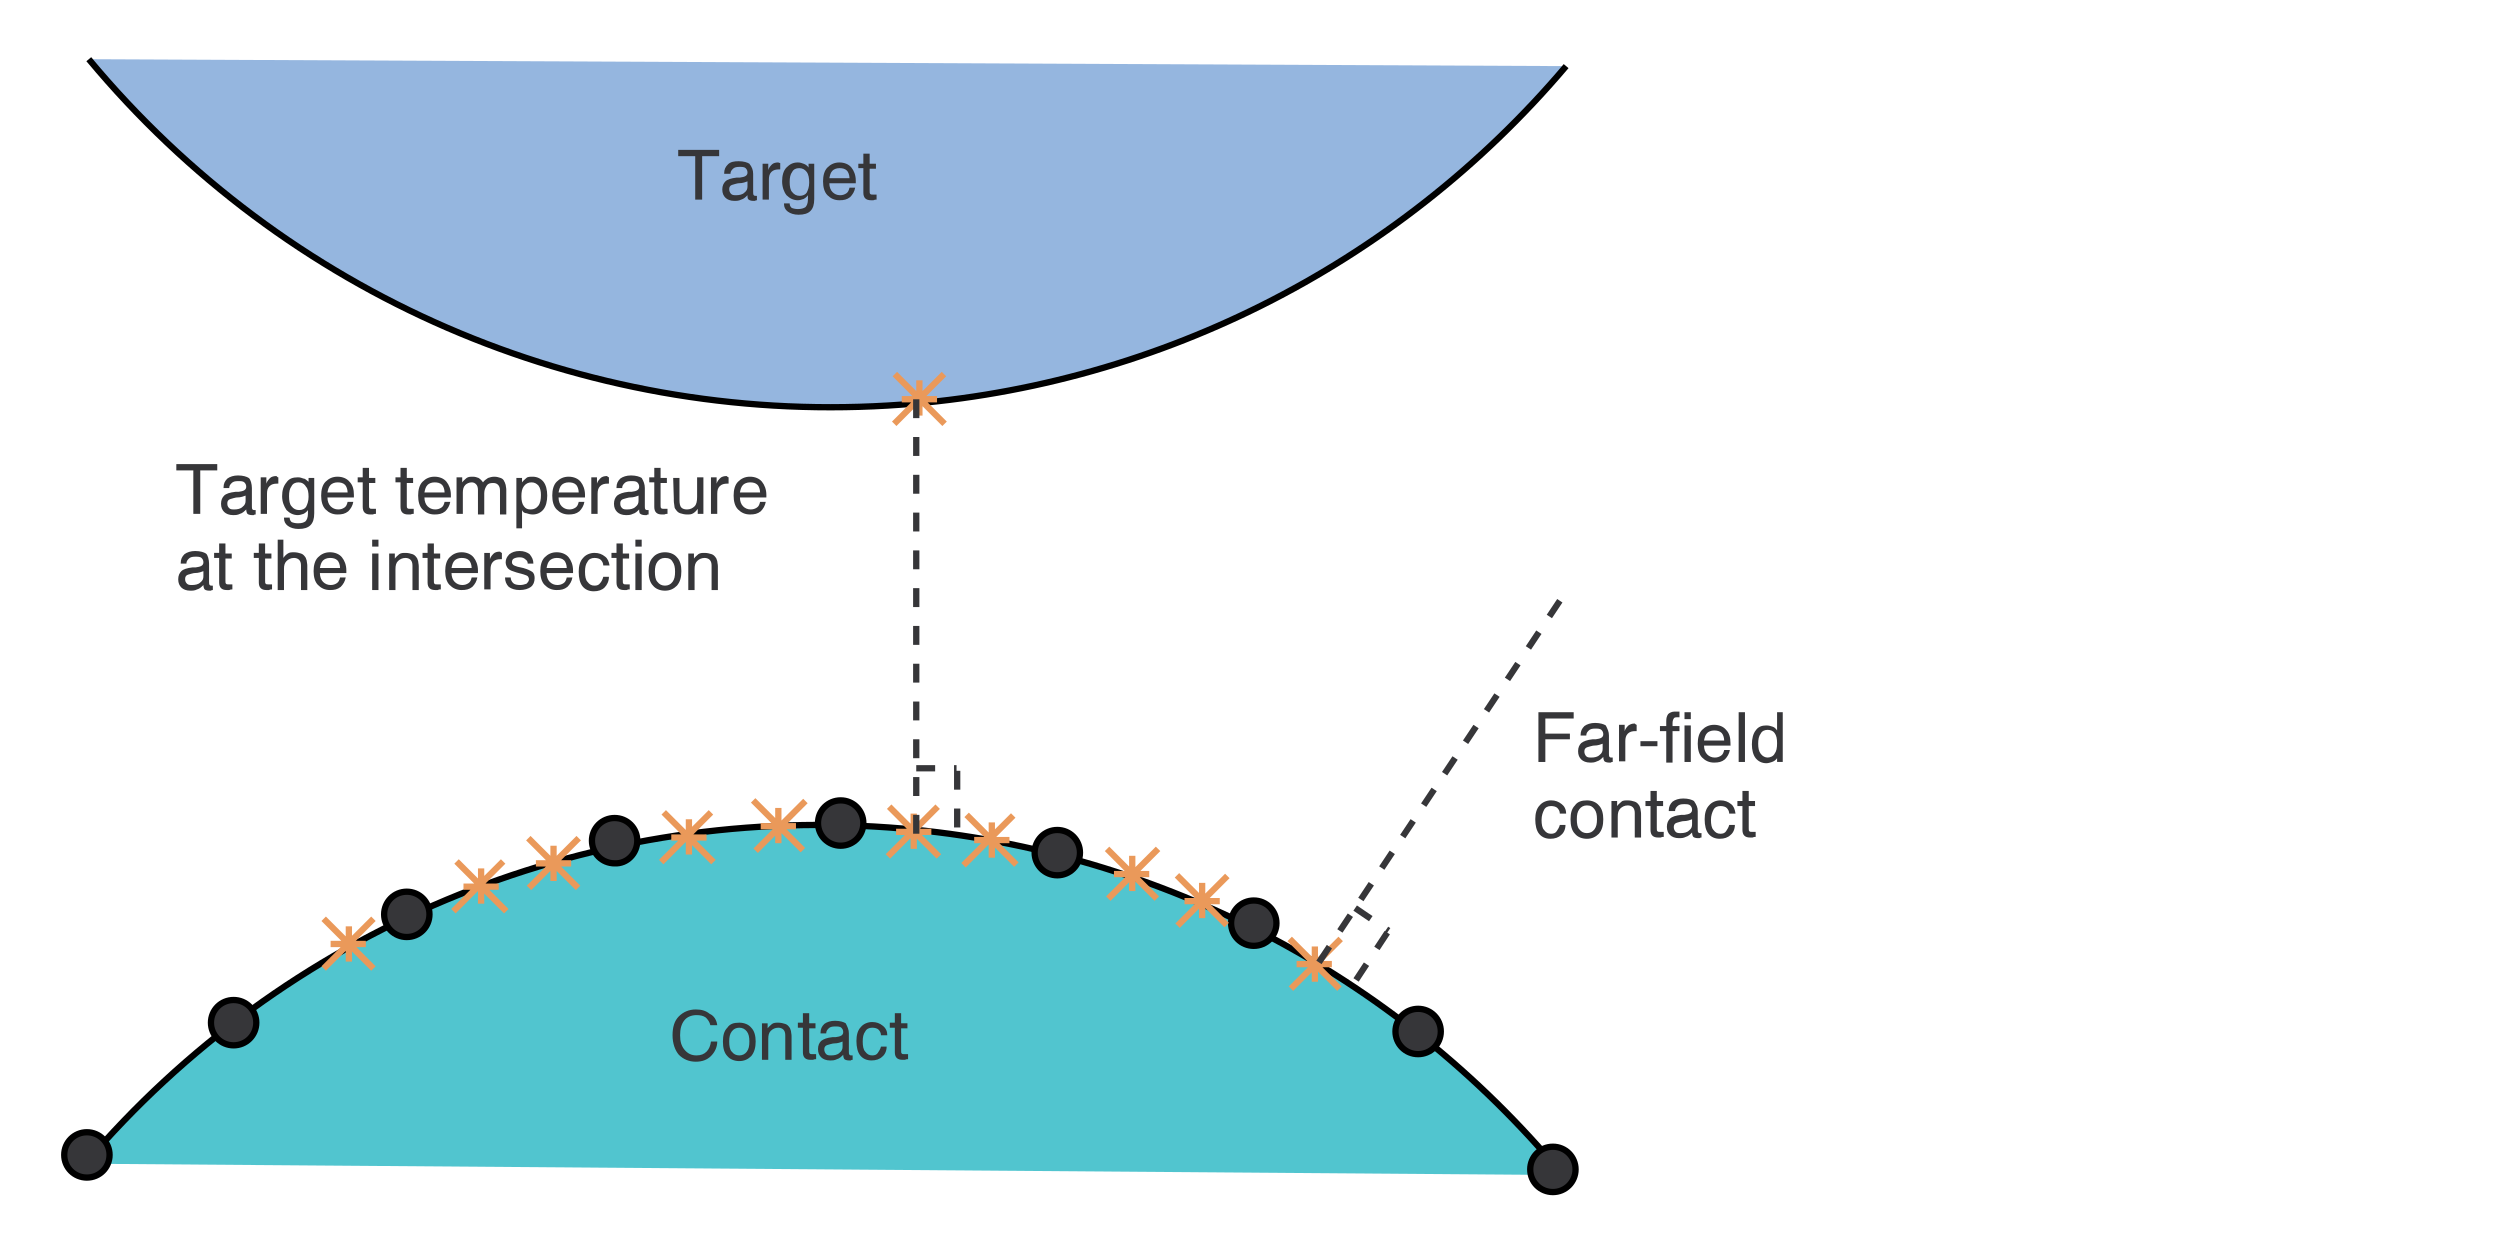
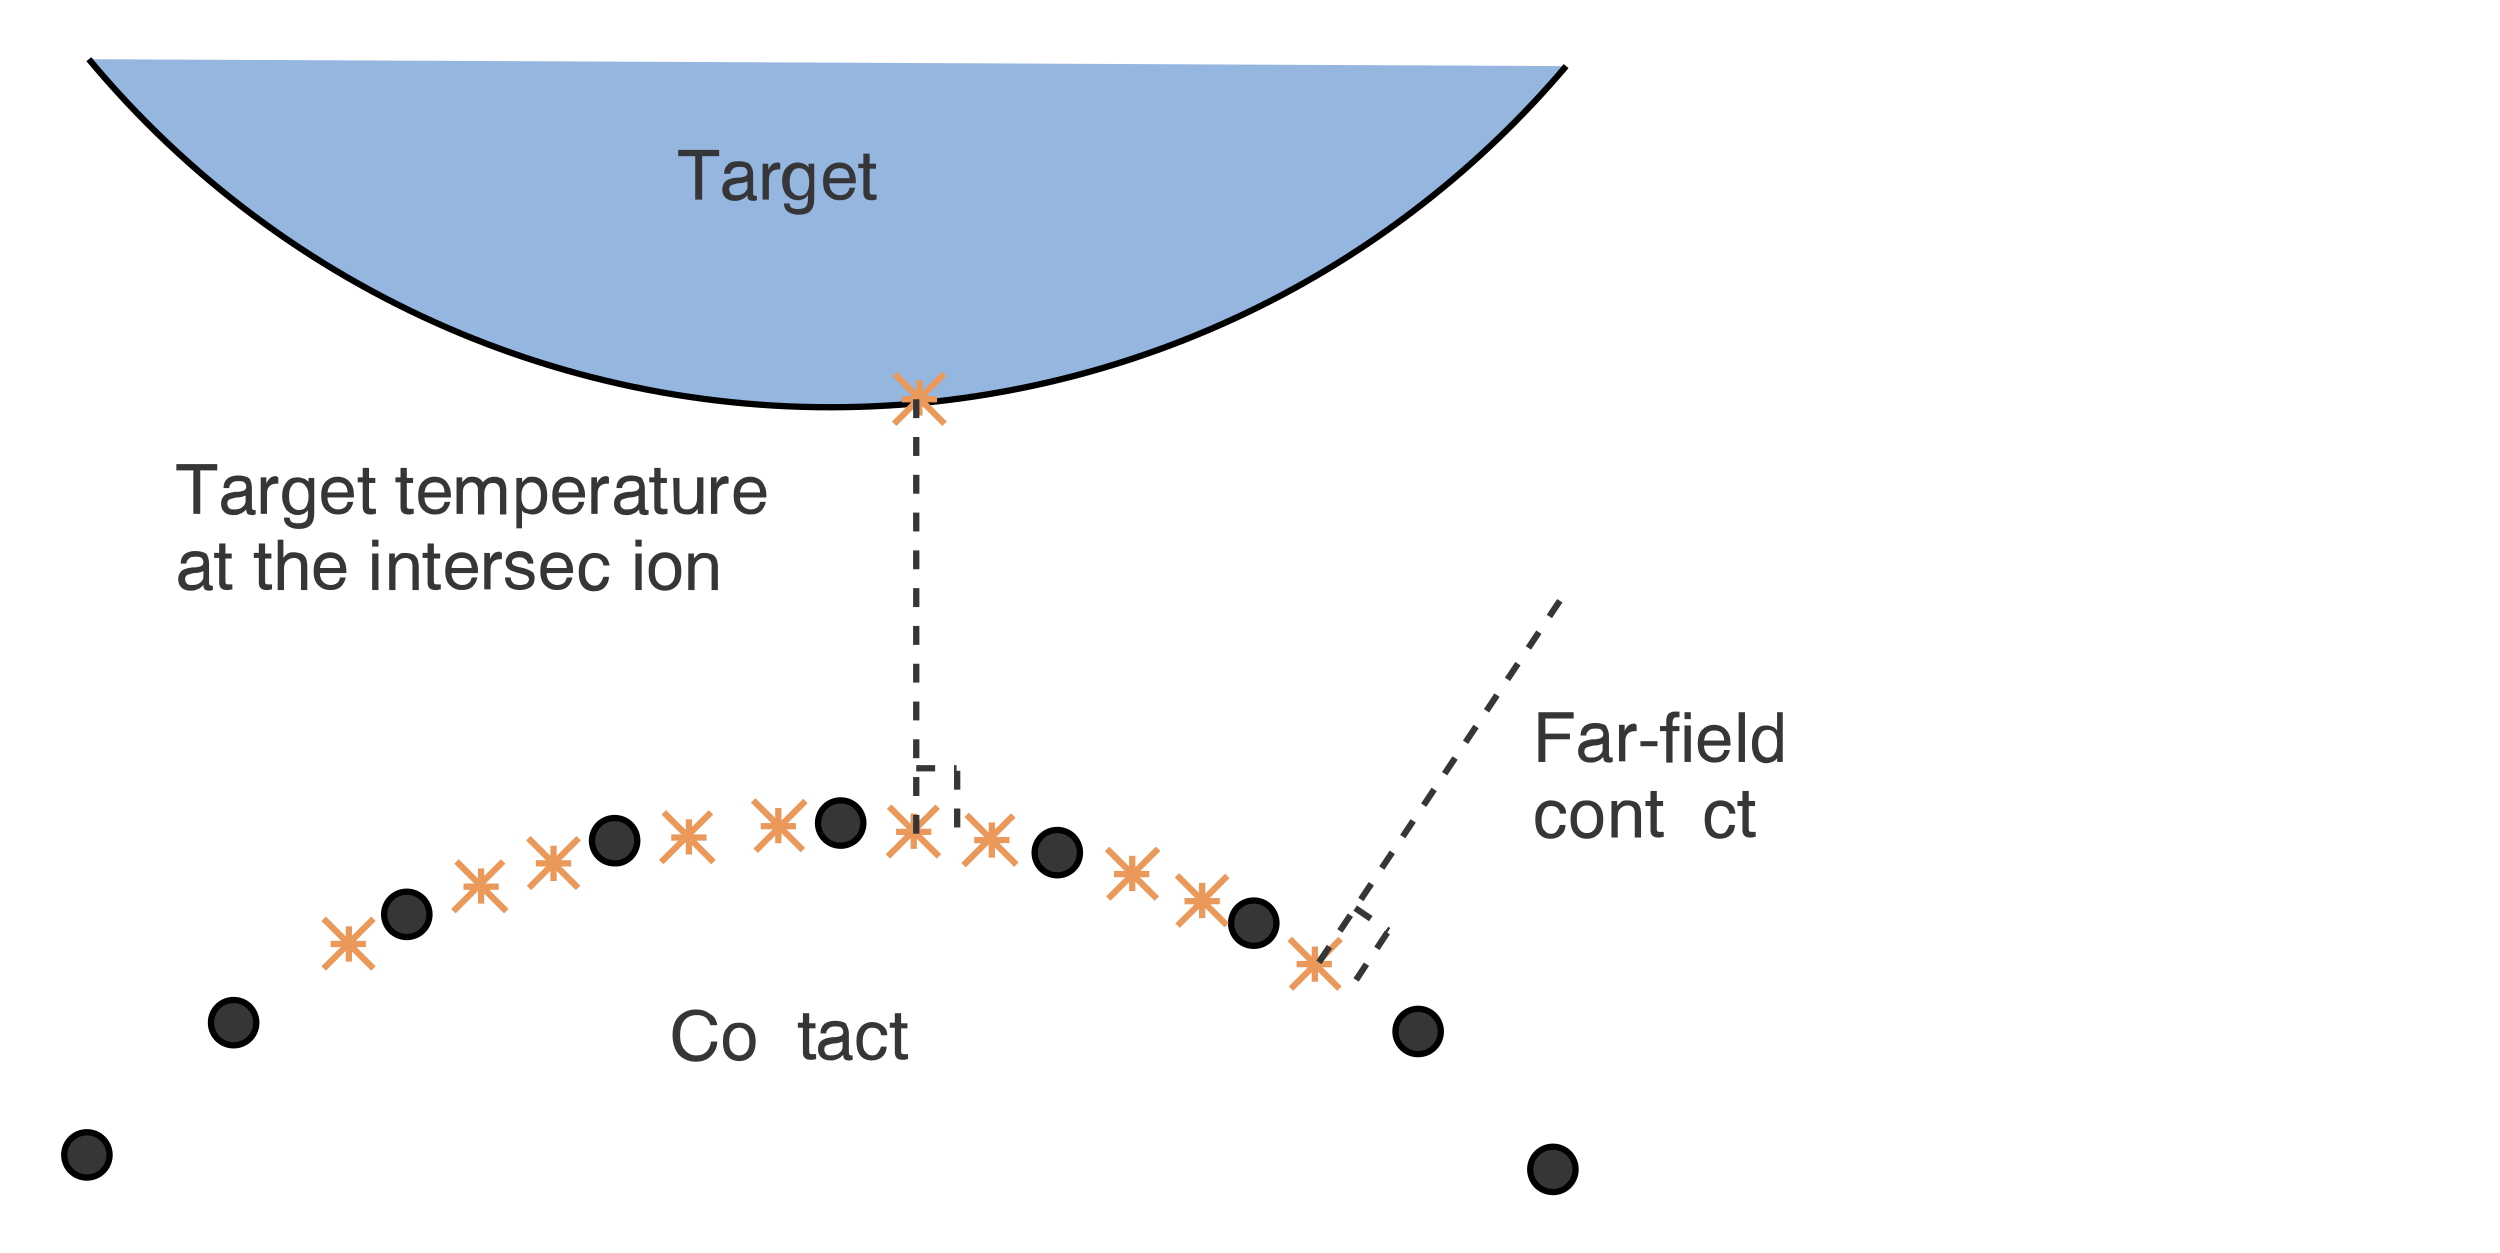
<svg xmlns="http://www.w3.org/2000/svg" version="1.1" id="Layer_1" x="0px" y="0px" width="397px" height="199px" viewBox="107 297 397 199" enable-background="new 107 297 397 199" xml:space="preserve">
  <g>
    <rect x="107" y="297" fill="#FFFFFF" width="397" height="199" />
    <path fill="#95B6DF" stroke="#000000" stroke-miterlimit="10" d="M121.1,306.4c31.2,37.5,78.3,57.9,126.9,55   c41.8-2.5,80.7-22,107.7-53.9" />
-     <path fill="#51C5CF" stroke="#000000" stroke-miterlimit="10" d="M120.5,481.8c31.6-37.1,79-56.9,127.6-53.4   c41.7,3,80.4,23,107.1,55.2" />
    <polygon fill="#363639" points="214.7,320.8 221.2,320.8 221.2,321.8 218.5,321.8 218.5,328.7 217.4,328.7 217.4,321.8    214.7,321.8  " />
    <path fill="#363639" d="M225.7,325.8c-0.3,0.1-0.7,0.3-1.4,0.3c-0.2,0-0.4,0.1-0.5,0.1c-0.4,0.1-0.7,0.2-0.8,0.3   c-0.2,0.2-0.2,0.4-0.2,0.6s0.1,0.5,0.3,0.7s0.5,0.2,0.8,0.2c0.5,0,1-0.1,1.3-0.4c0.4-0.3,0.5-0.6,0.5-1L225.7,325.8 M226.6,324.6   v2.9c0,0.2,0,0.4,0.1,0.5s0.2,0.1,0.3,0.1h0.1h0.1v0.7c-0.1,0-0.2,0-0.3,0.1c-0.1,0-0.2,0-0.3,0c-0.3,0-0.6-0.1-0.7-0.2   c-0.2-0.1-0.2-0.4-0.2-0.7c-0.3,0.3-0.6,0.6-1,0.7c-0.4,0.2-0.7,0.2-1.1,0.2c-0.6,0-1.1-0.2-1.4-0.5c-0.3-0.3-0.5-0.7-0.5-1.3   c0-0.6,0.2-1,0.5-1.3s0.9-0.5,1.8-0.6c0.1,0,0.3,0,0.5,0c0.8-0.1,1.2-0.3,1.2-0.8c0-0.3-0.1-0.5-0.3-0.7s-0.6-0.2-1-0.2   c-0.5,0-0.8,0.1-1,0.3c-0.2,0.2-0.4,0.4-0.4,0.8h-1v-0.1c0-0.6,0.2-1,0.6-1.4s1-0.5,1.7-0.5c0.8,0,1.4,0.2,1.7,0.4   C226.4,323.5,226.6,324,226.6,324.6L226.6,324.6z" />
    <path fill="#363639" d="M230.9,322.9v1h-0.1h-0.1c-0.5,0-0.9,0.1-1.2,0.4s-0.4,0.7-0.4,1.2v3.2h-1V323h0.9v1   c0.1-0.4,0.4-0.7,0.6-0.9s0.6-0.3,0.9-0.3h0.1C230.6,322.8,230.8,322.9,230.9,322.9L230.9,322.9z" />
    <path fill="#363639" d="M235.4,323.6V323h0.9v5.6c0,0.9-0.2,1.5-0.6,1.9c-0.4,0.4-1,0.6-1.9,0.6c-0.7,0-1.3-0.2-1.7-0.5   s-0.6-0.7-0.6-1.2v-0.1h0.9l0,0c0,0.3,0.1,0.5,0.3,0.7c0.2,0.1,0.6,0.2,1,0.2c0.5,0,0.9-0.1,1.2-0.3c0.2-0.2,0.4-0.6,0.4-1.2V328   c-0.2,0.3-0.5,0.5-0.7,0.6c-0.3,0.1-0.6,0.2-0.9,0.2c-0.7,0-1.3-0.3-1.8-0.8c-0.4-0.5-0.7-1.3-0.7-2.2c0-0.9,0.2-1.7,0.7-2.2   s1-0.8,1.8-0.8c0.4,0,0.6,0.1,0.9,0.2C234.9,323.1,235.2,323.3,235.4,323.6 M233.9,323.7c-0.5,0-0.9,0.2-1.1,0.6   c-0.3,0.4-0.4,0.9-0.4,1.6s0.1,1.3,0.4,1.6c0.3,0.4,0.7,0.6,1.2,0.6s0.9-0.2,1.1-0.5c0.2-0.4,0.4-0.9,0.4-1.6s-0.1-1.3-0.4-1.7   S234.4,323.7,233.9,323.7L233.9,323.7z" />
    <path fill="#363639" d="M242.9,326.1h-4.2c0,0.6,0.2,1.1,0.5,1.4s0.7,0.5,1.2,0.5c0.4,0,0.7-0.1,1-0.3c0.3-0.2,0.4-0.5,0.5-0.9h0.9   c-0.1,0.6-0.4,1.1-0.8,1.5c-0.5,0.4-1,0.5-1.7,0.5c-0.8,0-1.4-0.3-1.9-0.8s-0.7-1.3-0.7-2.2c0-0.9,0.2-1.7,0.7-2.2s1.1-0.8,1.9-0.8   c0.8,0,1.5,0.3,1.9,0.8s0.7,1.2,0.7,2.1c0,0.1,0,0.2,0,0.3C242.9,326,242.9,326.1,242.9,326.1 M241.9,325.3c0-0.5-0.2-1-0.4-1.2   c-0.3-0.3-0.7-0.4-1.2-0.4s-0.9,0.2-1.1,0.4c-0.3,0.3-0.4,0.7-0.5,1.2H241.9L241.9,325.3z" />
    <path fill="#363639" d="M244.1,321.4h1v1.6h1v0.8h-1v3.5c0,0.3,0,0.4,0.1,0.5s0.2,0.1,0.4,0.1c0.1,0,0.2,0,0.3,0s0.2,0,0.3,0v0.8   c-0.2,0-0.3,0-0.5,0.1c-0.1,0-0.3,0-0.4,0c-0.4,0-0.7-0.1-0.9-0.3c-0.2-0.2-0.3-0.5-0.3-0.9v-3.9h-0.8V323h0.8L244.1,321.4   L244.1,321.4z" />
    <path fill="#363639" d="M220.9,459.8h-1.1c-0.1-0.5-0.4-0.9-0.7-1.2c-0.4-0.3-0.9-0.4-1.5-0.4c-0.8,0-1.5,0.3-1.9,0.8   c-0.5,0.6-0.7,1.4-0.7,2.4s0.2,1.7,0.7,2.3c0.5,0.6,1.1,0.9,1.9,0.9c0.7,0,1.2-0.2,1.6-0.6c0.4-0.4,0.6-0.9,0.7-1.6h1   c0,0.9-0.4,1.7-1,2.3c-0.6,0.6-1.4,0.9-2.4,0.9c-1.1,0-2-0.4-2.7-1.1c-0.6-0.7-1-1.8-1-3.1c0-1.3,0.3-2.3,1-3s1.6-1.1,2.7-1.1   c0.9,0,1.6,0.2,2.2,0.7C220.4,458.3,220.8,459,220.9,459.8L220.9,459.8z" />
    <path fill="#363639" d="M224.4,460.2c-0.5,0-0.9,0.2-1.2,0.6s-0.4,0.9-0.4,1.6s0.1,1.3,0.4,1.6c0.3,0.4,0.7,0.6,1.2,0.6   s0.9-0.2,1.2-0.6s0.4-0.9,0.4-1.6s-0.1-1.2-0.4-1.6C225.3,460.4,224.9,460.2,224.4,460.2 M224.4,459.4c0.8,0,1.5,0.3,1.9,0.8   c0.5,0.5,0.7,1.3,0.7,2.2s-0.2,1.7-0.7,2.3c-0.5,0.5-1.1,0.8-1.9,0.8c-0.8,0-1.5-0.3-1.9-0.8c-0.5-0.5-0.7-1.3-0.7-2.3   s0.2-1.7,0.7-2.2C222.9,459.6,223.5,459.4,224.4,459.4L224.4,459.4z" />
-     <path fill="#363639" d="M232.7,461.8v3.5h-1v-3.9c0-0.4-0.1-0.7-0.3-0.9c-0.2-0.2-0.5-0.3-0.8-0.3c-0.5,0-0.9,0.2-1.2,0.5   s-0.4,0.7-0.4,1.3v3.3h-1v-5.8h0.9v0.8c0.2-0.3,0.5-0.5,0.7-0.7c0.3-0.2,0.6-0.2,1-0.2s0.8,0.1,1.1,0.2s0.5,0.3,0.7,0.6   c0.1,0.1,0.1,0.3,0.2,0.5c0,0.2,0.1,0.5,0.1,0.8V461.8L232.7,461.8z" />
    <path fill="#363639" d="M234.5,457.9h1v1.6h1v0.8h-1v3.5c0,0.3,0,0.4,0.1,0.5s0.2,0.1,0.4,0.1c0.1,0,0.2,0,0.3,0s0.2,0,0.3,0v0.8   c-0.2,0-0.3,0-0.5,0.1c-0.1,0-0.3,0-0.4,0c-0.4,0-0.7-0.1-0.9-0.3c-0.2-0.2-0.3-0.5-0.3-0.9v-3.9h-0.8v-0.8h0.8L234.5,457.9   L234.5,457.9z" />
    <path fill="#363639" d="M240.8,462.4c-0.3,0.1-0.7,0.3-1.4,0.3c-0.2,0-0.4,0.1-0.5,0.1c-0.4,0.1-0.7,0.2-0.8,0.3   c-0.2,0.2-0.2,0.4-0.2,0.6s0.1,0.5,0.3,0.7s0.5,0.2,0.8,0.2c0.5,0,1-0.1,1.3-0.4c0.4-0.3,0.5-0.6,0.5-1L240.8,462.4 M241.8,461.1   v2.9c0,0.2,0,0.4,0.1,0.5s0.2,0.1,0.3,0.1h0.1h0.1v0.7c-0.1,0-0.2,0-0.3,0.1c-0.1,0-0.2,0-0.3,0c-0.3,0-0.6-0.1-0.7-0.2   s-0.2-0.4-0.2-0.7c-0.3,0.3-0.6,0.6-1,0.7c-0.4,0.2-0.7,0.2-1.1,0.2c-0.6,0-1.1-0.2-1.4-0.5c-0.3-0.3-0.5-0.7-0.5-1.3   c0-0.6,0.2-1,0.5-1.3c0.4-0.3,0.9-0.5,1.8-0.6c0.1,0,0.3,0,0.5,0c0.8-0.1,1.2-0.3,1.2-0.8c0-0.3-0.1-0.5-0.3-0.7s-0.6-0.2-1-0.2   c-0.5,0-0.8,0.1-1,0.3c-0.2,0.2-0.4,0.4-0.4,0.8h-0.9V461c0-0.6,0.2-1,0.6-1.4c0.4-0.3,1-0.5,1.7-0.5c0.8,0,1.4,0.2,1.7,0.4   C241.6,460.1,241.8,460.5,241.8,461.1L241.8,461.1z" />
    <path fill="#363639" d="M247.9,461.4h-1c0-0.4-0.2-0.7-0.4-0.9c-0.2-0.2-0.6-0.3-1-0.3c-0.5,0-0.9,0.2-1.1,0.6   c-0.3,0.4-0.4,0.9-0.4,1.6s0.1,1.3,0.4,1.6c0.3,0.4,0.6,0.6,1.1,0.6c0.4,0,0.7-0.1,0.9-0.4s0.4-0.6,0.5-1h0.9   c0,0.7-0.3,1.3-0.7,1.6c-0.4,0.4-1,0.6-1.7,0.6c-0.8,0-1.4-0.3-1.8-0.8c-0.4-0.5-0.6-1.3-0.6-2.3c0-0.9,0.2-1.7,0.7-2.2   c0.4-0.5,1.1-0.8,1.8-0.8s1.2,0.2,1.7,0.6C247.7,460.3,247.9,460.8,247.9,461.4L247.9,461.4z" />
    <path fill="#363639" d="M249.1,457.9h1v1.6h1v0.8h-1v3.5c0,0.3,0,0.4,0.1,0.5s0.2,0.1,0.4,0.1c0.1,0,0.2,0,0.3,0s0.2,0,0.3,0v0.8   c-0.2,0-0.3,0-0.5,0.1c-0.1,0-0.3,0-0.4,0c-0.4,0-0.7-0.1-0.9-0.3c-0.2-0.2-0.3-0.5-0.3-0.9v-3.9h-0.8v-0.8h0.8L249.1,457.9   L249.1,457.9z" />
    <path fill="#363639" stroke="#000000" stroke-miterlimit="10" d="M244.1,427.7L244.1,427.7c0-2-1.6-3.6-3.6-3.6s-3.6,1.6-3.6,3.6   s1.6,3.6,3.6,3.6S244.1,429.7,244.1,427.7L244.1,427.7z" />
    <path fill="#363639" stroke="#000000" stroke-miterlimit="10" d="M278.5,432.4L278.5,432.4c0-2-1.6-3.6-3.6-3.6s-3.6,1.6-3.6,3.6   s1.6,3.6,3.6,3.6S278.5,434.4,278.5,432.4L278.5,432.4z" />
    <path fill="#363639" stroke="#000000" stroke-miterlimit="10" d="M309.7,443.6L309.7,443.6c0-2-1.6-3.6-3.6-3.6s-3.6,1.6-3.6,3.6   s1.6,3.6,3.6,3.6S309.7,445.6,309.7,443.6L309.7,443.6z" />
    <path fill="#363639" stroke="#000000" stroke-miterlimit="10" d="M357.2,482.7L357.2,482.7c0-2-1.6-3.6-3.6-3.6s-3.6,1.6-3.6,3.6   s1.6,3.6,3.6,3.6C355.6,486.3,357.2,484.7,357.2,482.7L357.2,482.7z" />
    <path fill="#363639" stroke="#000000" stroke-miterlimit="10" d="M175.2,442.2L175.2,442.2c0-2-1.6-3.6-3.6-3.6s-3.6,1.6-3.6,3.6   s1.6,3.6,3.6,3.6S175.2,444.2,175.2,442.2L175.2,442.2z" />
    <path fill="#363639" stroke="#000000" stroke-miterlimit="10" d="M147.7,459.4L147.7,459.4c0-2-1.6-3.6-3.6-3.6s-3.6,1.6-3.6,3.6   s1.6,3.6,3.6,3.6S147.7,461.4,147.7,459.4L147.7,459.4z" />
    <path fill="#363639" stroke="#000000" stroke-miterlimit="10" d="M124.4,480.4L124.4,480.4c0-2-1.6-3.6-3.6-3.6s-3.6,1.6-3.6,3.6   s1.6,3.6,3.6,3.6S124.4,482.4,124.4,480.4L124.4,480.4z" />
    <path fill="#363639" stroke="#000000" stroke-miterlimit="10" d="M335.8,460.8L335.8,460.8c0-2-1.6-3.6-3.6-3.6s-3.6,1.6-3.6,3.6   s1.6,3.6,3.6,3.6S335.8,462.8,335.8,460.8L335.8,460.8z" />
    <path fill="#363639" stroke="#000000" stroke-miterlimit="10" d="M208.2,430.5L208.2,430.5c0-2-1.6-3.6-3.6-3.6s-3.6,1.6-3.6,3.6   s1.6,3.6,3.6,3.6C206.6,434.2,208.2,432.5,208.2,430.5L208.2,430.5z" />
    <path fill="none" stroke="#EA995A" stroke-miterlimit="10" d="M282.8,431.8l7.9,7.9 M283,439.7l7.9-7.9 M283.9,435.8h5.6    M286.8,438.5v-5.6 M293.9,436l7.9,7.9 M294,444l7.9-7.9 M295.1,440.1h5.6 M297.9,442.8v-5.6 M260.5,426.4l7.9,7.9 M260,434.4   l7.9-7.9 M261.7,430.4h5.6 M264.5,433.2v-5.6 M248.2,425.1l7.9,7.9 M248,433l7.9-7.9 M249.3,429.1h5.6 M252.1,431.8v-5.6    M212.4,426l7.9,7.9 M212,433.9l7.9-7.9 M213.6,430h5.6 M216.4,432.7v-5.6 M226.6,424.1l7.9,7.9 M227,432.1l7.9-7.9 M227.8,428.2   h5.6 M230.6,430.9v-5.6 M311.8,446.1l7.9,7.9 M312,454l7.9-7.9 M312.9,450.1h5.6 M315.8,452.9v-5.6 M190.9,430.1l7.9,7.9 M191,438   l7.9-7.9 M192.1,434.1h5.6 M194.9,436.9v-5.6 M179.5,433.8l7.9,7.9 M179,441.7l7.9-7.9 M180.6,437.8h5.6 M183.4,440.5v-5.6    M158.4,442.9l7.9,7.9 M158.4,450.8l7.9-7.9 M159.5,446.9h5.6 M162.4,449.7v-5.6 M249.1,356.4l7.9,7.9 M249,364.3l7.9-7.9    M250.2,360.4h5.6 M253,363v-5.6" />
    <path fill="none" stroke="#363639" stroke-miterlimit="10" stroke-dasharray="3,3" d="M252.5,360.4v69.1 M252.5,419h6.4 M259,419.4   V430 M354.7,392.4l-38.3,57.5 M322.2,441.2l5.3,3.6 M327.3,445.1l-5.8,8.8" />
    <polygon fill="#363639" points="135,370.7 141.5,370.7 141.5,371.7 138.8,371.7 138.8,378.6 137.7,378.6 137.7,371.7 135,371.7     " />
    <path fill="#363639" d="M146,375.7c-0.3,0.1-0.7,0.3-1.4,0.3c-0.2,0-0.4,0.1-0.5,0.1c-0.4,0.1-0.7,0.2-0.8,0.3   c-0.2,0.2-0.2,0.4-0.2,0.6c0,0.3,0.1,0.5,0.3,0.7s0.5,0.2,0.8,0.2c0.5,0,1-0.1,1.3-0.4c0.4-0.3,0.5-0.6,0.5-1L146,375.7 M147,374.5   v2.9c0,0.2,0,0.4,0.1,0.5s0.2,0.1,0.3,0.1h0.1h0.1v0.7c-0.1,0-0.2,0-0.3,0.1c-0.1,0-0.2,0-0.3,0c-0.3,0-0.6-0.1-0.7-0.2   s-0.2-0.4-0.2-0.7c-0.3,0.3-0.6,0.6-1,0.7c-0.4,0.2-0.7,0.2-1.1,0.2c-0.6,0-1.1-0.2-1.4-0.5c-0.3-0.3-0.5-0.7-0.5-1.3   c0-0.6,0.2-1,0.5-1.3s0.9-0.5,1.8-0.6c0.1,0,0.3,0,0.5,0c0.8-0.1,1.2-0.3,1.2-0.8c0-0.3-0.1-0.5-0.3-0.7s-0.6-0.2-1-0.2   c-0.5,0-0.8,0.1-1,0.3c-0.2,0.2-0.4,0.4-0.4,0.8h-0.9v-0.1c0-0.6,0.2-1,0.6-1.4c0.4-0.3,1-0.5,1.7-0.5c0.8,0,1.4,0.2,1.7,0.4   S147,373.9,147,374.5L147,374.5z" />
    <path fill="#363639" d="M151.2,372.8v1h-0.1H151c-0.5,0-0.9,0.1-1.2,0.4s-0.4,0.7-0.4,1.2v3.2h-1v-5.8h0.9v1   c0.1-0.4,0.4-0.7,0.6-0.9s0.6-0.3,0.9-0.3h0.1C151.1,372.8,151.1,372.8,151.2,372.8L151.2,372.8z" />
    <path fill="#363639" d="M156,373.5v-0.6h0.9v5.6c0,0.9-0.2,1.5-0.6,1.9s-1,0.6-1.9,0.6c-0.7,0-1.3-0.2-1.7-0.5s-0.6-0.7-0.6-1.2   v-0.1h0.9l0,0c0,0.3,0.1,0.5,0.3,0.7c0.2,0.1,0.6,0.2,1,0.2c0.6,0,0.9-0.1,1.2-0.3c0.2-0.2,0.4-0.6,0.4-1.2V378   c-0.2,0.3-0.5,0.5-0.7,0.6c-0.3,0.1-0.6,0.2-0.9,0.2c-0.7,0-1.3-0.3-1.8-0.8c-0.4-0.6-0.7-1.3-0.7-2.2c0-0.9,0.2-1.6,0.7-2.2   c0.4-0.6,1-0.8,1.8-0.8c0.4,0,0.6,0.1,0.9,0.2C155.5,373,155.7,373.3,156,373.5 M154.4,373.6c-0.5,0-0.9,0.2-1.1,0.6   c-0.3,0.4-0.4,0.9-0.4,1.6s0.1,1.3,0.4,1.6c0.3,0.4,0.7,0.6,1.2,0.6s0.9-0.2,1.1-0.5c0.2-0.4,0.4-0.9,0.4-1.6s-0.1-1.3-0.4-1.6   C155.3,373.8,154.9,373.6,154.4,373.6L154.4,373.6z" />
    <path fill="#363639" d="M163.2,376H159c0,0.6,0.2,1.1,0.5,1.4s0.7,0.5,1.2,0.5c0.4,0,0.7-0.1,1-0.3c0.3-0.2,0.4-0.5,0.5-0.9h0.9   c-0.1,0.6-0.4,1.1-0.8,1.5c-0.5,0.4-1,0.5-1.7,0.5c-0.8,0-1.4-0.3-1.9-0.8s-0.7-1.3-0.7-2.2c0-0.9,0.2-1.7,0.7-2.2s1.1-0.8,1.9-0.8   c0.8,0,1.5,0.3,1.9,0.8c0.5,0.5,0.7,1.2,0.7,2.1c0,0.1,0,0.2,0,0.3C163.2,375.9,163.2,376,163.2,376 M162.2,375.2   c0-0.5-0.2-1-0.4-1.2c-0.3-0.3-0.7-0.4-1.2-0.4s-0.9,0.2-1.1,0.4c-0.3,0.3-0.4,0.7-0.5,1.2H162.2L162.2,375.2z" />
    <path fill="#363639" d="M164.6,371.3h1v1.6h1v0.8h-1v3.5c0,0.3,0,0.4,0.1,0.5s0.2,0.1,0.4,0.1c0.1,0,0.2,0,0.3,0s0.2,0,0.3,0v0.8   c-0.2,0-0.3,0-0.5,0.1c-0.1,0-0.3,0-0.4,0c-0.4,0-0.7-0.1-0.9-0.3c-0.2-0.2-0.3-0.5-0.3-0.9v-3.9h-0.8v-0.8h0.8L164.6,371.3   L164.6,371.3z" />
    <path fill="#363639" d="M170.6,371.3h1v1.6h1v0.8h-1v3.5c0,0.3,0,0.4,0.1,0.5s0.2,0.1,0.4,0.1c0.1,0,0.2,0,0.3,0s0.2,0,0.3,0v0.8   c-0.2,0-0.3,0-0.5,0.1c-0.1,0-0.3,0-0.4,0c-0.4,0-0.7-0.1-0.9-0.3c-0.2-0.2-0.3-0.5-0.3-0.9v-3.9h-0.8v-0.8h0.8L170.6,371.3   L170.6,371.3z" />
    <path fill="#363639" d="M178.6,376h-4.2c0,0.6,0.2,1.1,0.5,1.4s0.7,0.5,1.2,0.5c0.4,0,0.7-0.1,1-0.3c0.3-0.2,0.4-0.5,0.5-0.9h0.9   c-0.1,0.6-0.4,1.1-0.8,1.5c-0.5,0.4-1,0.5-1.7,0.5c-0.8,0-1.4-0.3-1.9-0.8s-0.7-1.3-0.7-2.2c0-0.9,0.2-1.7,0.7-2.2s1.1-0.8,1.9-0.8   c0.8,0,1.5,0.3,1.9,0.8s0.7,1.2,0.7,2.1c0,0.1,0,0.2,0,0.3C178.6,375.9,178.6,376,178.6,376 M177.6,375.2c0-0.5-0.2-1-0.4-1.2   c-0.3-0.3-0.7-0.4-1.2-0.4s-0.9,0.2-1.1,0.4c-0.3,0.3-0.4,0.7-0.5,1.2H177.6L177.6,375.2z" />
    <path fill="#363639" d="M183.7,373.6c0.2-0.3,0.5-0.5,0.8-0.7c0.3-0.1,0.6-0.2,1-0.2s0.7,0.1,1,0.2s0.5,0.3,0.6,0.6   c0.1,0.1,0.1,0.3,0.2,0.5c0,0.2,0.1,0.4,0.1,0.8v0.4v3.5h-1v-3.5v-0.3c0-0.4-0.1-0.7-0.3-0.9c-0.2-0.2-0.4-0.3-0.8-0.3   c-0.5,0-0.8,0.1-1,0.4s-0.4,0.7-0.4,1.2v3.4h-1v-3.9c0-0.4-0.1-0.7-0.3-0.9c-0.2-0.2-0.4-0.3-0.7-0.3c-0.4,0-0.8,0.2-1,0.4   c-0.3,0.3-0.4,0.7-0.4,1.2v3.4h-1v-5.8h0.9v0.8c0.2-0.3,0.5-0.5,0.7-0.7c0.3-0.2,0.6-0.2,1-0.2s0.6,0.1,0.9,0.2   C183.3,373.1,183.5,373.3,183.7,373.6L183.7,373.6z" />
    <path fill="#363639" d="M189.9,378v2.9H189v-8h0.9v0.7c0.2-0.3,0.5-0.5,0.7-0.7s0.6-0.2,1-0.2c0.7,0,1.3,0.3,1.7,0.8   s0.6,1.3,0.6,2.2c0,0.9-0.2,1.7-0.6,2.2c-0.4,0.5-1,0.8-1.7,0.8c-0.4,0-0.7-0.1-1-0.2C190.3,378.5,190,378.3,189.9,378    M191.4,373.6c-0.5,0-0.9,0.2-1.2,0.6s-0.4,0.9-0.4,1.6s0.1,1.2,0.4,1.6c0.3,0.4,0.6,0.5,1.1,0.5s0.9-0.2,1.2-0.6s0.4-1,0.4-1.7   c0-0.6-0.1-1.1-0.4-1.5C192.2,373.8,191.9,373.6,191.4,373.6L191.4,373.6z" />
    <path fill="#363639" d="M199.9,376h-4.2c0,0.6,0.2,1.1,0.5,1.4s0.7,0.5,1.2,0.5c0.4,0,0.7-0.1,1-0.3c0.3-0.2,0.4-0.5,0.5-0.9h0.9   c-0.1,0.6-0.4,1.1-0.8,1.5c-0.5,0.4-1,0.5-1.7,0.5c-0.8,0-1.4-0.3-1.9-0.8s-0.7-1.3-0.7-2.2c0-0.9,0.2-1.7,0.7-2.2s1.1-0.8,1.9-0.8   c0.8,0,1.5,0.3,1.9,0.8s0.7,1.2,0.7,2.1c0,0.1,0,0.2,0,0.3C199.9,375.9,199.9,376,199.9,376 M198.9,375.2c0-0.5-0.2-1-0.4-1.2   c-0.3-0.3-0.7-0.4-1.2-0.4s-0.9,0.2-1.1,0.4c-0.3,0.3-0.4,0.7-0.5,1.2H198.9L198.9,375.2z" />
    <path fill="#363639" d="M203.7,372.8v1h-0.1h-0.1c-0.5,0-0.9,0.1-1.2,0.4s-0.4,0.7-0.4,1.2v3.2h-1v-5.8h0.9v1   c0.1-0.4,0.4-0.7,0.6-0.9s0.6-0.3,0.9-0.3h0.1C203.6,372.8,203.7,372.8,203.7,372.8L203.7,372.8z" />
    <path fill="#363639" d="M208.4,375.7c-0.3,0.1-0.7,0.3-1.4,0.3c-0.2,0-0.4,0.1-0.5,0.1c-0.4,0.1-0.7,0.2-0.8,0.3   c-0.2,0.2-0.2,0.4-0.2,0.6c0,0.3,0.1,0.5,0.3,0.7s0.5,0.2,0.8,0.2c0.5,0,1-0.1,1.3-0.4c0.4-0.3,0.5-0.6,0.5-1L208.4,375.7    M209.4,374.5v2.9c0,0.2,0,0.4,0.1,0.5s0.2,0.1,0.3,0.1h0.1h0.1v0.7c-0.1,0-0.2,0-0.3,0.1c-0.1,0-0.2,0-0.3,0   c-0.3,0-0.6-0.1-0.7-0.2c-0.2-0.1-0.2-0.4-0.2-0.7c-0.3,0.3-0.6,0.6-1,0.7c-0.4,0.2-0.7,0.2-1.1,0.2c-0.6,0-1.1-0.2-1.4-0.5   c-0.3-0.3-0.5-0.7-0.5-1.3c0-0.6,0.2-1,0.5-1.3c0.4-0.3,0.9-0.5,1.8-0.6c0.1,0,0.3,0,0.5,0c0.8-0.1,1.2-0.3,1.2-0.8   c0-0.3-0.1-0.5-0.3-0.7s-0.6-0.2-1-0.2c-0.5,0-0.8,0.1-1,0.3c-0.2,0.2-0.4,0.4-0.4,0.8h-0.9v-0.1c0-0.6,0.2-1,0.6-1.4   c0.4-0.3,1-0.5,1.7-0.5c0.8,0,1.4,0.2,1.7,0.4C209.2,373.4,209.4,373.9,209.4,374.5L209.4,374.5z" />
    <path fill="#363639" d="M210.9,371.3h1v1.6h1v0.8h-1v3.5c0,0.3,0,0.4,0.1,0.5s0.2,0.1,0.4,0.1c0.1,0,0.2,0,0.3,0s0.2,0,0.3,0v0.8   c-0.2,0-0.3,0-0.5,0.1c-0.1,0-0.3,0-0.4,0c-0.4,0-0.7-0.1-0.9-0.3c-0.2-0.2-0.3-0.5-0.3-0.9v-3.9h-0.8v-0.8h0.8L210.9,371.3   L210.9,371.3z" />
    <path fill="#363639" d="M213.9,372.9h1v3.5c0,0.6,0.1,1,0.3,1.2s0.5,0.3,0.9,0.3c0.5,0,0.9-0.2,1.2-0.5s0.4-0.8,0.4-1.5v-3.1h1v5.8   h-0.9v-0.8c-0.2,0.3-0.4,0.5-0.7,0.7s-0.6,0.2-1,0.2s-0.8-0.1-1.1-0.2s-0.5-0.3-0.7-0.6c-0.1-0.1-0.2-0.3-0.2-0.5s-0.1-0.5-0.1-0.9   v-0.3L213.9,372.9L213.9,372.9z" />
    <path fill="#363639" d="M222.7,372.8v1h-0.1h-0.1c-0.5,0-0.9,0.1-1.2,0.4s-0.4,0.7-0.4,1.2v3.2h-1v-5.8h0.9v1   c0.1-0.4,0.4-0.7,0.6-0.9s0.6-0.3,0.9-0.3h0.1C222.4,372.6,222.6,372.8,222.7,372.8L222.7,372.8z" />
    <path fill="#363639" d="M228.7,376h-4.2c0,0.6,0.2,1.1,0.5,1.4s0.7,0.5,1.2,0.5c0.4,0,0.7-0.1,1-0.3c0.3-0.2,0.4-0.5,0.5-0.9h0.9   c-0.1,0.6-0.4,1.1-0.8,1.5c-0.5,0.4-1,0.5-1.7,0.5c-0.8,0-1.4-0.3-1.9-0.8s-0.7-1.3-0.7-2.2c0-0.9,0.2-1.7,0.7-2.2s1.1-0.8,1.9-0.8   c0.8,0,1.5,0.3,1.9,0.8s0.7,1.2,0.7,2.1c0,0.1,0,0.2,0,0.3C228.7,375.9,228.7,376,228.7,376 M227.7,375.2c0-0.5-0.2-1-0.4-1.2   c-0.3-0.3-0.7-0.4-1.2-0.4s-0.9,0.2-1.1,0.4c-0.3,0.3-0.4,0.7-0.5,1.2H227.7L227.7,375.2z" />
    <path fill="#363639" d="M139.3,387.7c-0.3,0.1-0.7,0.3-1.4,0.3c-0.2,0-0.4,0.1-0.5,0.1c-0.4,0.1-0.7,0.2-0.8,0.3   c-0.2,0.2-0.2,0.4-0.2,0.6c0,0.3,0.1,0.5,0.3,0.7s0.5,0.2,0.8,0.2c0.5,0,1-0.1,1.3-0.4c0.4-0.3,0.5-0.6,0.5-1L139.3,387.7    M140.2,386.5v2.9c0,0.2,0,0.4,0.1,0.5s0.2,0.1,0.3,0.1h0.1h0.1v0.7c-0.1,0-0.2,0-0.3,0.1c-0.1,0-0.2,0-0.3,0   c-0.3,0-0.6-0.1-0.7-0.2s-0.2-0.4-0.2-0.7c-0.3,0.3-0.6,0.6-1,0.7c-0.4,0.2-0.7,0.2-1.1,0.2c-0.6,0-1.1-0.2-1.4-0.5   c-0.3-0.3-0.5-0.7-0.5-1.3c0-0.6,0.2-1,0.5-1.3s0.9-0.5,1.8-0.6c0.1,0,0.3,0,0.5,0c0.8-0.1,1.2-0.3,1.2-0.8c0-0.3-0.1-0.5-0.3-0.7   s-0.6-0.2-1-0.2c-0.5,0-0.8,0.1-1,0.3c-0.2,0.2-0.4,0.4-0.4,0.8h-0.9v-0.1c0-0.6,0.2-1,0.6-1.4c0.4-0.3,1-0.5,1.7-0.5   c0.8,0,1.4,0.2,1.7,0.4S140.2,385.9,140.2,386.5L140.2,386.5z" />
    <path fill="#363639" d="M141.8,383.3h1v1.6h1v0.8h-1v3.5c0,0.3,0,0.4,0.1,0.5s0.2,0.1,0.4,0.1c0.1,0,0.2,0,0.3,0s0.2,0,0.3,0v0.8   c-0.2,0-0.3,0-0.5,0.1c-0.1,0-0.3,0-0.4,0c-0.4,0-0.7-0.1-0.9-0.3c-0.2-0.2-0.3-0.5-0.3-0.9v-3.9H141v-0.8h0.8V383.3L141.8,383.3z" />
    <path fill="#363639" d="M148.1,383.3h1v1.6h1v0.8h-1v3.5c0,0.3,0,0.4,0.1,0.5s0.2,0.1,0.4,0.1c0.1,0,0.2,0,0.3,0s0.2,0,0.3,0v0.8   c-0.2,0-0.3,0-0.5,0.1c-0.1,0-0.3,0-0.4,0c-0.4,0-0.7-0.1-0.9-0.3c-0.2-0.2-0.3-0.5-0.3-0.9v-3.9h-0.8v-0.8h0.8L148.1,383.3   L148.1,383.3z" />
    <path fill="#363639" d="M151,382.7h1v2.9c0.2-0.3,0.4-0.5,0.7-0.7s0.6-0.2,1-0.2s0.8,0.1,1.1,0.2s0.5,0.3,0.7,0.6   c0.1,0.1,0.1,0.3,0.2,0.5c0,0.2,0.1,0.5,0.1,0.8v0.4v3.5h-1v-3.9c0-0.4-0.1-0.7-0.3-0.9c-0.2-0.2-0.5-0.3-0.8-0.3   c-0.5,0-0.9,0.2-1.2,0.5s-0.4,0.7-0.4,1.2v3.4h-1v-8H151z" />
    <path fill="#363639" d="M162,388h-4.2c0,0.6,0.2,1.1,0.5,1.4s0.7,0.5,1.2,0.5c0.4,0,0.7-0.1,1-0.3c0.3-0.2,0.4-0.5,0.5-0.9h0.9   c-0.1,0.6-0.4,1.1-0.8,1.5c-0.5,0.4-1,0.5-1.7,0.5c-0.8,0-1.4-0.3-1.9-0.8s-0.7-1.3-0.7-2.2c0-0.9,0.2-1.7,0.7-2.2s1.1-0.8,1.9-0.8   c0.8,0,1.5,0.3,1.9,0.8s0.7,1.2,0.7,2.1c0,0.1,0,0.2,0,0.3C162,387.9,162,388,162,388 M161,387.2c0-0.5-0.2-1-0.4-1.2   c-0.3-0.3-0.7-0.4-1.2-0.4s-0.9,0.2-1.1,0.4c-0.3,0.3-0.4,0.7-0.5,1.2H161L161,387.2z" />
    <path fill="#363639" d="M166.1,384.9h1v5.8h-1V384.9 M166.1,382.7h1v1.1h-1V382.7L166.1,382.7z" />
    <path fill="#363639" d="M173.5,387.2v3.5h-1v-3.9c0-0.4-0.1-0.7-0.3-0.9c-0.2-0.2-0.5-0.3-0.8-0.3c-0.5,0-0.9,0.2-1.2,0.5   s-0.4,0.7-0.4,1.3v3.3h-1v-5.8h0.9v0.8c0.2-0.3,0.5-0.5,0.7-0.7c0.3-0.2,0.6-0.2,1-0.2s0.8,0.1,1.1,0.2s0.5,0.3,0.7,0.6   c0.1,0.1,0.1,0.3,0.2,0.5c0,0.2,0.1,0.5,0.1,0.8V387.2L173.5,387.2z" />
    <path fill="#363639" d="M174.9,383.3h1v1.6h1v0.8h-1v3.5c0,0.3,0,0.4,0.1,0.5s0.2,0.1,0.4,0.1c0.1,0,0.2,0,0.3,0s0.2,0,0.3,0v0.8   c-0.2,0-0.3,0-0.5,0.1c-0.1,0-0.3,0-0.4,0c-0.4,0-0.7-0.1-0.9-0.3c-0.2-0.2-0.3-0.5-0.3-0.9v-3.9h-0.8v-0.8h0.8L174.9,383.3   L174.9,383.3z" />
    <path fill="#363639" d="M182.9,388h-4.2c0,0.6,0.2,1.1,0.5,1.4s0.7,0.5,1.2,0.5c0.4,0,0.7-0.1,1-0.3c0.3-0.2,0.4-0.5,0.5-0.9h0.9   c-0.1,0.6-0.4,1.1-0.8,1.5c-0.5,0.4-1,0.5-1.7,0.5c-0.8,0-1.4-0.3-1.9-0.8s-0.7-1.3-0.7-2.2c0-0.9,0.2-1.7,0.7-2.2s1.1-0.8,1.9-0.8   c0.8,0,1.5,0.3,1.9,0.8s0.7,1.2,0.7,2.1c0,0.1,0,0.2,0,0.3C182.9,387.9,182.9,388,182.9,388 M181.9,387.2c0-0.5-0.2-1-0.4-1.2   c-0.3-0.3-0.7-0.4-1.2-0.4s-0.9,0.2-1.1,0.4c-0.3,0.3-0.4,0.7-0.5,1.2H181.9L181.9,387.2z" />
    <path fill="#363639" d="M186.7,384.8v1h-0.1h-0.1c-0.5,0-0.9,0.1-1.2,0.4s-0.4,0.7-0.4,1.2v3.2h-1v-5.8h0.9v1   c0.1-0.4,0.4-0.7,0.6-0.9s0.6-0.3,0.9-0.3h0.1C186.4,384.6,186.6,384.8,186.7,384.8L186.7,384.8z" />
    <path fill="#363639" d="M191.7,386.5h-0.9c0-0.3-0.1-0.5-0.4-0.7c-0.2-0.2-0.5-0.3-0.9-0.3s-0.7,0.1-0.9,0.2s-0.3,0.3-0.3,0.6   c0,0.2,0.1,0.3,0.2,0.4c0.1,0.1,0.4,0.2,0.7,0.3l0.9,0.2c0.7,0.2,1.1,0.4,1.4,0.6c0.3,0.2,0.4,0.6,0.4,1c0,0.6-0.2,1.1-0.6,1.4   c-0.4,0.3-1,0.5-1.8,0.5c-0.7,0-1.3-0.2-1.7-0.5c-0.4-0.4-0.6-0.9-0.6-1.5h0.9c0,0.4,0.2,0.7,0.4,0.9s0.6,0.3,1.1,0.3   c0.4,0,0.7-0.1,1-0.2c0.2-0.2,0.4-0.4,0.4-0.7c0-0.2-0.1-0.4-0.2-0.5c-0.1-0.1-0.4-0.2-0.7-0.3l-1.1-0.3c-0.6-0.2-1-0.3-1.3-0.6   c-0.2-0.2-0.4-0.6-0.4-1c0-0.5,0.2-0.9,0.6-1.3c0.4-0.3,0.9-0.5,1.6-0.5s1.2,0.2,1.6,0.5C191.5,385.5,191.7,385.9,191.7,386.5   L191.7,386.5L191.7,386.5z" />
    <path fill="#363639" d="M198,388h-4.2c0,0.6,0.2,1.1,0.5,1.4s0.7,0.5,1.2,0.5c0.4,0,0.7-0.1,1-0.3c0.3-0.2,0.4-0.5,0.5-0.9h0.9   c-0.1,0.6-0.4,1.1-0.8,1.5c-0.5,0.4-1,0.5-1.7,0.5c-0.8,0-1.4-0.3-1.9-0.8s-0.7-1.3-0.7-2.2c0-0.9,0.2-1.7,0.7-2.2s1.1-0.8,1.9-0.8   c0.8,0,1.5,0.3,1.9,0.8s0.7,1.2,0.7,2.1c0,0.1,0,0.2,0,0.3C198,387.9,198,388,198,388 M197,387.2c0-0.5-0.2-1-0.4-1.2   c-0.3-0.3-0.7-0.4-1.2-0.4s-0.9,0.2-1.1,0.4c-0.3,0.3-0.4,0.7-0.5,1.2H197L197,387.2z" />
    <path fill="#363639" d="M203.8,386.8h-1c0-0.4-0.2-0.7-0.4-0.9c-0.2-0.2-0.6-0.3-1-0.3c-0.5,0-0.9,0.2-1.1,0.6   c-0.3,0.4-0.4,0.9-0.4,1.6s0.1,1.3,0.4,1.6c0.3,0.4,0.6,0.6,1.1,0.6c0.4,0,0.7-0.1,0.9-0.4c0.2-0.2,0.4-0.6,0.5-1h0.9   c0,0.7-0.3,1.3-0.7,1.7c-0.4,0.4-1,0.6-1.7,0.6c-0.8,0-1.4-0.3-1.8-0.8c-0.4-0.5-0.6-1.3-0.6-2.3c0-0.9,0.2-1.7,0.7-2.2   c0.4-0.5,1.1-0.8,1.8-0.8s1.2,0.2,1.7,0.6C203.5,385.7,203.7,386.2,203.8,386.8L203.8,386.8z" />
-     <path fill="#363639" d="M204.9,383.3h1v1.6h1v0.8h-1v3.5c0,0.3,0,0.4,0.1,0.5s0.2,0.1,0.4,0.1c0.1,0,0.2,0,0.3,0s0.2,0,0.3,0v0.8   c-0.2,0-0.3,0-0.5,0.1c-0.1,0-0.3,0-0.4,0c-0.4,0-0.7-0.1-0.9-0.3c-0.2-0.2-0.3-0.5-0.3-0.9v-3.9h-0.8v-0.8h0.8L204.9,383.3   L204.9,383.3z" />
    <path fill="#363639" d="M207.9,384.9h1v5.8h-1V384.9 M207.9,382.7h1v1.1h-1V382.7L207.9,382.7z" />
    <path fill="#363639" d="M212.6,385.6c-0.5,0-0.9,0.2-1.2,0.6s-0.4,0.9-0.4,1.6s0.1,1.3,0.4,1.6c0.3,0.4,0.7,0.6,1.2,0.6   s0.9-0.2,1.2-0.6s0.4-0.9,0.4-1.6s-0.1-1.2-0.4-1.6C213.6,385.8,213.2,385.6,212.6,385.6 M212.6,384.7c0.8,0,1.5,0.3,1.9,0.8   c0.5,0.5,0.7,1.3,0.7,2.2c0,1-0.2,1.7-0.7,2.3c-0.5,0.5-1.1,0.8-1.9,0.8c-0.8,0-1.5-0.3-1.9-0.8c-0.5-0.5-0.7-1.3-0.7-2.3   s0.2-1.7,0.7-2.2C211.1,385,211.8,384.7,212.6,384.7L212.6,384.7z" />
    <path fill="#363639" d="M221,387.2v3.5h-1v-3.9c0-0.4-0.1-0.7-0.3-0.9c-0.2-0.2-0.5-0.3-0.8-0.3c-0.5,0-0.9,0.2-1.2,0.5   s-0.4,0.7-0.4,1.3v3.3h-1v-5.8h0.9v0.8c0.2-0.3,0.5-0.5,0.7-0.7c0.3-0.2,0.6-0.2,1-0.2s0.8,0.1,1.1,0.2s0.5,0.3,0.7,0.6   c0.1,0.1,0.1,0.3,0.2,0.5c0,0.2,0.1,0.5,0.1,0.8V387.2L221,387.2z" />
    <polygon fill="#363639" points="351.3,410.1 356.9,410.1 356.9,411.1 352.4,411.1 352.4,413.5 356.3,413.5 356.3,414.4    352.4,414.4 352.4,418 351.3,418  " />
    <path fill="#363639" d="M361.5,415.1c-0.3,0.1-0.7,0.3-1.4,0.3c-0.2,0-0.4,0.1-0.5,0.1c-0.4,0.1-0.7,0.2-0.8,0.3   c-0.2,0.2-0.2,0.4-0.2,0.6s0.1,0.5,0.3,0.7c0.2,0.2,0.5,0.2,0.8,0.2c0.5,0,1-0.1,1.3-0.4c0.4-0.3,0.5-0.6,0.5-1L361.5,415.1    M362.5,413.8v2.9c0,0.2,0,0.4,0.1,0.5s0.2,0.1,0.3,0.1h0.1h0.1v0.7c-0.1,0-0.2,0-0.3,0.1c-0.1,0-0.2,0-0.3,0   c-0.3,0-0.6-0.1-0.7-0.2s-0.2-0.4-0.2-0.7c-0.3,0.3-0.6,0.6-1,0.7c-0.4,0.2-0.7,0.2-1.1,0.2c-0.6,0-1.1-0.2-1.4-0.5   s-0.5-0.7-0.5-1.3c0-0.6,0.2-1,0.5-1.3c0.4-0.3,0.9-0.5,1.8-0.6c0.1,0,0.3,0,0.5,0c0.8-0.1,1.2-0.3,1.2-0.8c0-0.3-0.1-0.5-0.3-0.7   c-0.2-0.2-0.6-0.2-1-0.2c-0.5,0-0.8,0.1-1,0.3c-0.2,0.2-0.4,0.4-0.4,0.8H358v-0.1c0-0.6,0.2-1,0.6-1.4c0.4-0.3,1-0.5,1.7-0.5   c0.8,0,1.4,0.2,1.7,0.4C362.3,412.8,362.5,413.2,362.5,413.8L362.5,413.8z" />
    <path fill="#363639" d="M366.9,412.1v1h-0.1h-0.1c-0.5,0-0.9,0.1-1.2,0.4c-0.3,0.3-0.4,0.7-0.4,1.2v3.2h-1v-5.8h0.9v1   c0.1-0.4,0.4-0.7,0.6-0.9c0.3-0.2,0.6-0.3,0.9-0.3h0.1C366.8,412.1,366.9,412.1,366.9,412.1L366.9,412.1z" />
    <polygon fill="#363639" points="367.5,414.7 370.2,414.7 370.2,415.5 367.5,415.5  " />
    <path fill="#363639" d="M373.7,410v0.9h-0.1l0,0c-0.1,0-0.2,0-0.3,0c-0.3,0-0.5,0.1-0.5,0.2c-0.1,0.1-0.2,0.4-0.2,0.7v0.5h1.1v0.8   h-1.1v5h-1v-5h-1v-0.8h1v-0.8c0-0.5,0.1-0.8,0.3-1.1c0.2-0.2,0.6-0.4,1-0.4C373.1,410,373.3,410,373.7,410L373.7,410L373.7,410z" />
    <path fill="#363639" d="M374.5,412.2h1v5.8h-1V412.2 M374.5,410.1h1v1.1h-1V410.1L374.5,410.1z" />
    <path fill="#363639" d="M381.8,415.4h-4.2c0,0.6,0.2,1.1,0.5,1.4s0.7,0.5,1.2,0.5c0.4,0,0.7-0.1,1-0.3c0.3-0.2,0.4-0.5,0.5-0.9h0.9   c-0.1,0.6-0.4,1.1-0.8,1.5c-0.5,0.4-1,0.5-1.7,0.5c-0.8,0-1.4-0.3-1.9-0.8s-0.7-1.3-0.7-2.2c0-0.9,0.2-1.7,0.7-2.2s1.1-0.8,1.9-0.8   s1.5,0.3,1.9,0.8c0.5,0.5,0.7,1.2,0.7,2.1c0,0.1,0,0.2,0,0.3C381.9,415.3,381.8,415.3,381.8,415.4 M380.8,414.6   c0-0.5-0.2-1-0.4-1.2c-0.3-0.3-0.7-0.4-1.2-0.4s-0.9,0.2-1.1,0.4c-0.3,0.3-0.4,0.7-0.5,1.2H380.8L380.8,414.6z" />
    <polygon fill="#363639" points="383.1,410.1 384.1,410.1 384.1,418 383.1,418  " />
    <path fill="#363639" d="M387.7,412.9c-0.5,0-0.9,0.2-1.1,0.6c-0.3,0.4-0.4,0.9-0.4,1.6s0.1,1.2,0.4,1.6s0.7,0.6,1.1,0.6   s0.9-0.2,1.1-0.6c0.3-0.4,0.4-0.9,0.4-1.7c0-0.7-0.1-1.2-0.4-1.6C388.6,413.1,388.2,412.9,387.7,412.9 M389.2,410.1h0.9v7.9h-0.9   v-0.6c-0.2,0.3-0.5,0.5-0.8,0.6s-0.6,0.2-0.9,0.2c-0.7,0-1.3-0.3-1.7-0.8c-0.4-0.5-0.6-1.3-0.6-2.2s0.2-1.7,0.6-2.2   c0.4-0.6,1-0.8,1.7-0.8c0.4,0,0.7,0.1,1,0.2s0.5,0.3,0.7,0.6L389.2,410.1L389.2,410.1z" />
    <path fill="#363639" d="M355.7,426.2h-1c0-0.4-0.2-0.7-0.4-0.9c-0.2-0.2-0.6-0.3-1-0.3c-0.5,0-0.9,0.2-1.1,0.6s-0.4,0.9-0.4,1.6   s0.1,1.3,0.4,1.6c0.3,0.4,0.6,0.6,1.1,0.6c0.4,0,0.7-0.1,0.9-0.4s0.4-0.6,0.5-1h0.9c0,0.7-0.3,1.3-0.7,1.6c-0.4,0.4-1,0.6-1.7,0.6   c-0.8,0-1.4-0.3-1.8-0.8s-0.6-1.3-0.6-2.3c0-0.9,0.2-1.7,0.7-2.2c0.4-0.5,1.1-0.8,1.8-0.8c0.7,0,1.2,0.2,1.7,0.6   C355.4,425,355.7,425.5,355.7,426.2L355.7,426.2z" />
    <path fill="#363639" d="M359,424.9c-0.5,0-0.9,0.2-1.2,0.6c-0.3,0.4-0.4,0.9-0.4,1.6s0.1,1.3,0.4,1.6c0.3,0.4,0.7,0.6,1.2,0.6   s0.9-0.2,1.2-0.6c0.3-0.4,0.4-0.9,0.4-1.6s-0.1-1.2-0.4-1.6S359.6,424.9,359,424.9 M359,424.1c0.8,0,1.5,0.3,1.9,0.8   c0.5,0.5,0.7,1.3,0.7,2.2c0,1-0.2,1.7-0.7,2.3c-0.5,0.5-1.1,0.8-1.9,0.8s-1.5-0.3-1.9-0.8c-0.5-0.5-0.7-1.3-0.7-2.3   s0.2-1.7,0.7-2.2C357.5,424.3,358.2,424.1,359,424.1L359,424.1z" />
    <path fill="#363639" d="M367.6,426.5v3.5h-1v-3.9c0-0.4-0.1-0.7-0.3-0.9c-0.2-0.2-0.5-0.3-0.8-0.3c-0.5,0-0.9,0.2-1.2,0.5   s-0.4,0.7-0.4,1.3v3.3h-1v-5.8h0.9v0.8c0.2-0.3,0.5-0.5,0.7-0.7s0.6-0.2,1-0.2s0.8,0.1,1.1,0.2c0.3,0.1,0.5,0.3,0.7,0.6   c0.1,0.1,0.1,0.3,0.2,0.5c0,0.2,0.1,0.5,0.1,0.8L367.6,426.5L367.6,426.5z" />
    <path fill="#363639" d="M369.1,422.6h1v1.6h1v0.8h-1v3.5c0,0.3,0,0.4,0.1,0.5s0.2,0.1,0.4,0.1c0.1,0,0.2,0,0.3,0c0.1,0,0.2,0,0.3,0   v0.8c-0.2,0-0.3,0-0.5,0.1c-0.1,0-0.3,0-0.4,0c-0.4,0-0.7-0.1-0.9-0.3c-0.2-0.2-0.3-0.5-0.3-0.9V425h-0.8v-0.8h0.8V422.6   L369.1,422.6z" />
-     <path fill="#363639" d="M375.7,427.1c-0.3,0.1-0.7,0.3-1.4,0.3c-0.2,0-0.4,0.1-0.5,0.1c-0.4,0.1-0.7,0.2-0.8,0.3   c-0.2,0.2-0.2,0.4-0.2,0.6s0.1,0.5,0.3,0.7c0.2,0.2,0.5,0.2,0.8,0.2c0.5,0,1-0.1,1.3-0.4c0.4-0.3,0.5-0.6,0.5-1L375.7,427.1    M376.6,425.8v2.9c0,0.2,0,0.4,0.1,0.5s0.2,0.1,0.3,0.1h0.1h0.1v0.7c-0.1,0-0.2,0-0.3,0.1c-0.1,0-0.2,0-0.3,0   c-0.3,0-0.6-0.1-0.7-0.2s-0.2-0.4-0.2-0.7c-0.3,0.3-0.6,0.6-1,0.7c-0.4,0.2-0.7,0.2-1.1,0.2c-0.6,0-1.1-0.2-1.4-0.5   s-0.5-0.7-0.5-1.3c0-0.6,0.2-1,0.5-1.3s0.9-0.5,1.8-0.6c0.1,0,0.3,0,0.5,0c0.8-0.1,1.2-0.3,1.2-0.8c0-0.3-0.1-0.5-0.3-0.7   c-0.2-0.2-0.6-0.2-1-0.2c-0.5,0-0.8,0.1-1,0.3c-0.2,0.2-0.4,0.4-0.4,0.8h-1v-0.1c0-0.6,0.2-1,0.6-1.4c0.4-0.3,1-0.5,1.7-0.5   c0.8,0,1.4,0.2,1.7,0.4C376.4,424.8,376.6,425.2,376.6,425.8L376.6,425.8z" />
    <path fill="#363639" d="M382.6,426.2h-1c0-0.4-0.2-0.7-0.4-0.9c-0.2-0.2-0.6-0.3-1-0.3c-0.5,0-0.9,0.2-1.1,0.6s-0.4,0.9-0.4,1.6   s0.1,1.3,0.4,1.6c0.3,0.4,0.6,0.6,1.1,0.6c0.4,0,0.7-0.1,0.9-0.4s0.4-0.6,0.5-1h0.9c0,0.7-0.3,1.3-0.7,1.6c-0.4,0.4-1,0.6-1.7,0.6   c-0.8,0-1.4-0.3-1.8-0.8s-0.6-1.3-0.6-2.3c0-0.9,0.2-1.7,0.7-2.2c0.4-0.5,1.1-0.8,1.8-0.8c0.7,0,1.2,0.2,1.7,0.6   C382.3,425,382.5,425.5,382.6,426.2L382.6,426.2z" />
    <path fill="#363639" d="M383.7,422.6h1v1.6h1v0.8h-1v3.5c0,0.3,0,0.4,0.1,0.5s0.2,0.1,0.4,0.1c0.1,0,0.2,0,0.3,0c0.1,0,0.2,0,0.3,0   v0.8c-0.2,0-0.3,0-0.5,0.1c-0.1,0-0.3,0-0.4,0c-0.4,0-0.7-0.1-0.9-0.3c-0.2-0.2-0.3-0.5-0.3-0.9V425h-0.8v-0.8h0.8V422.6   L383.7,422.6z" />
  </g>
</svg>